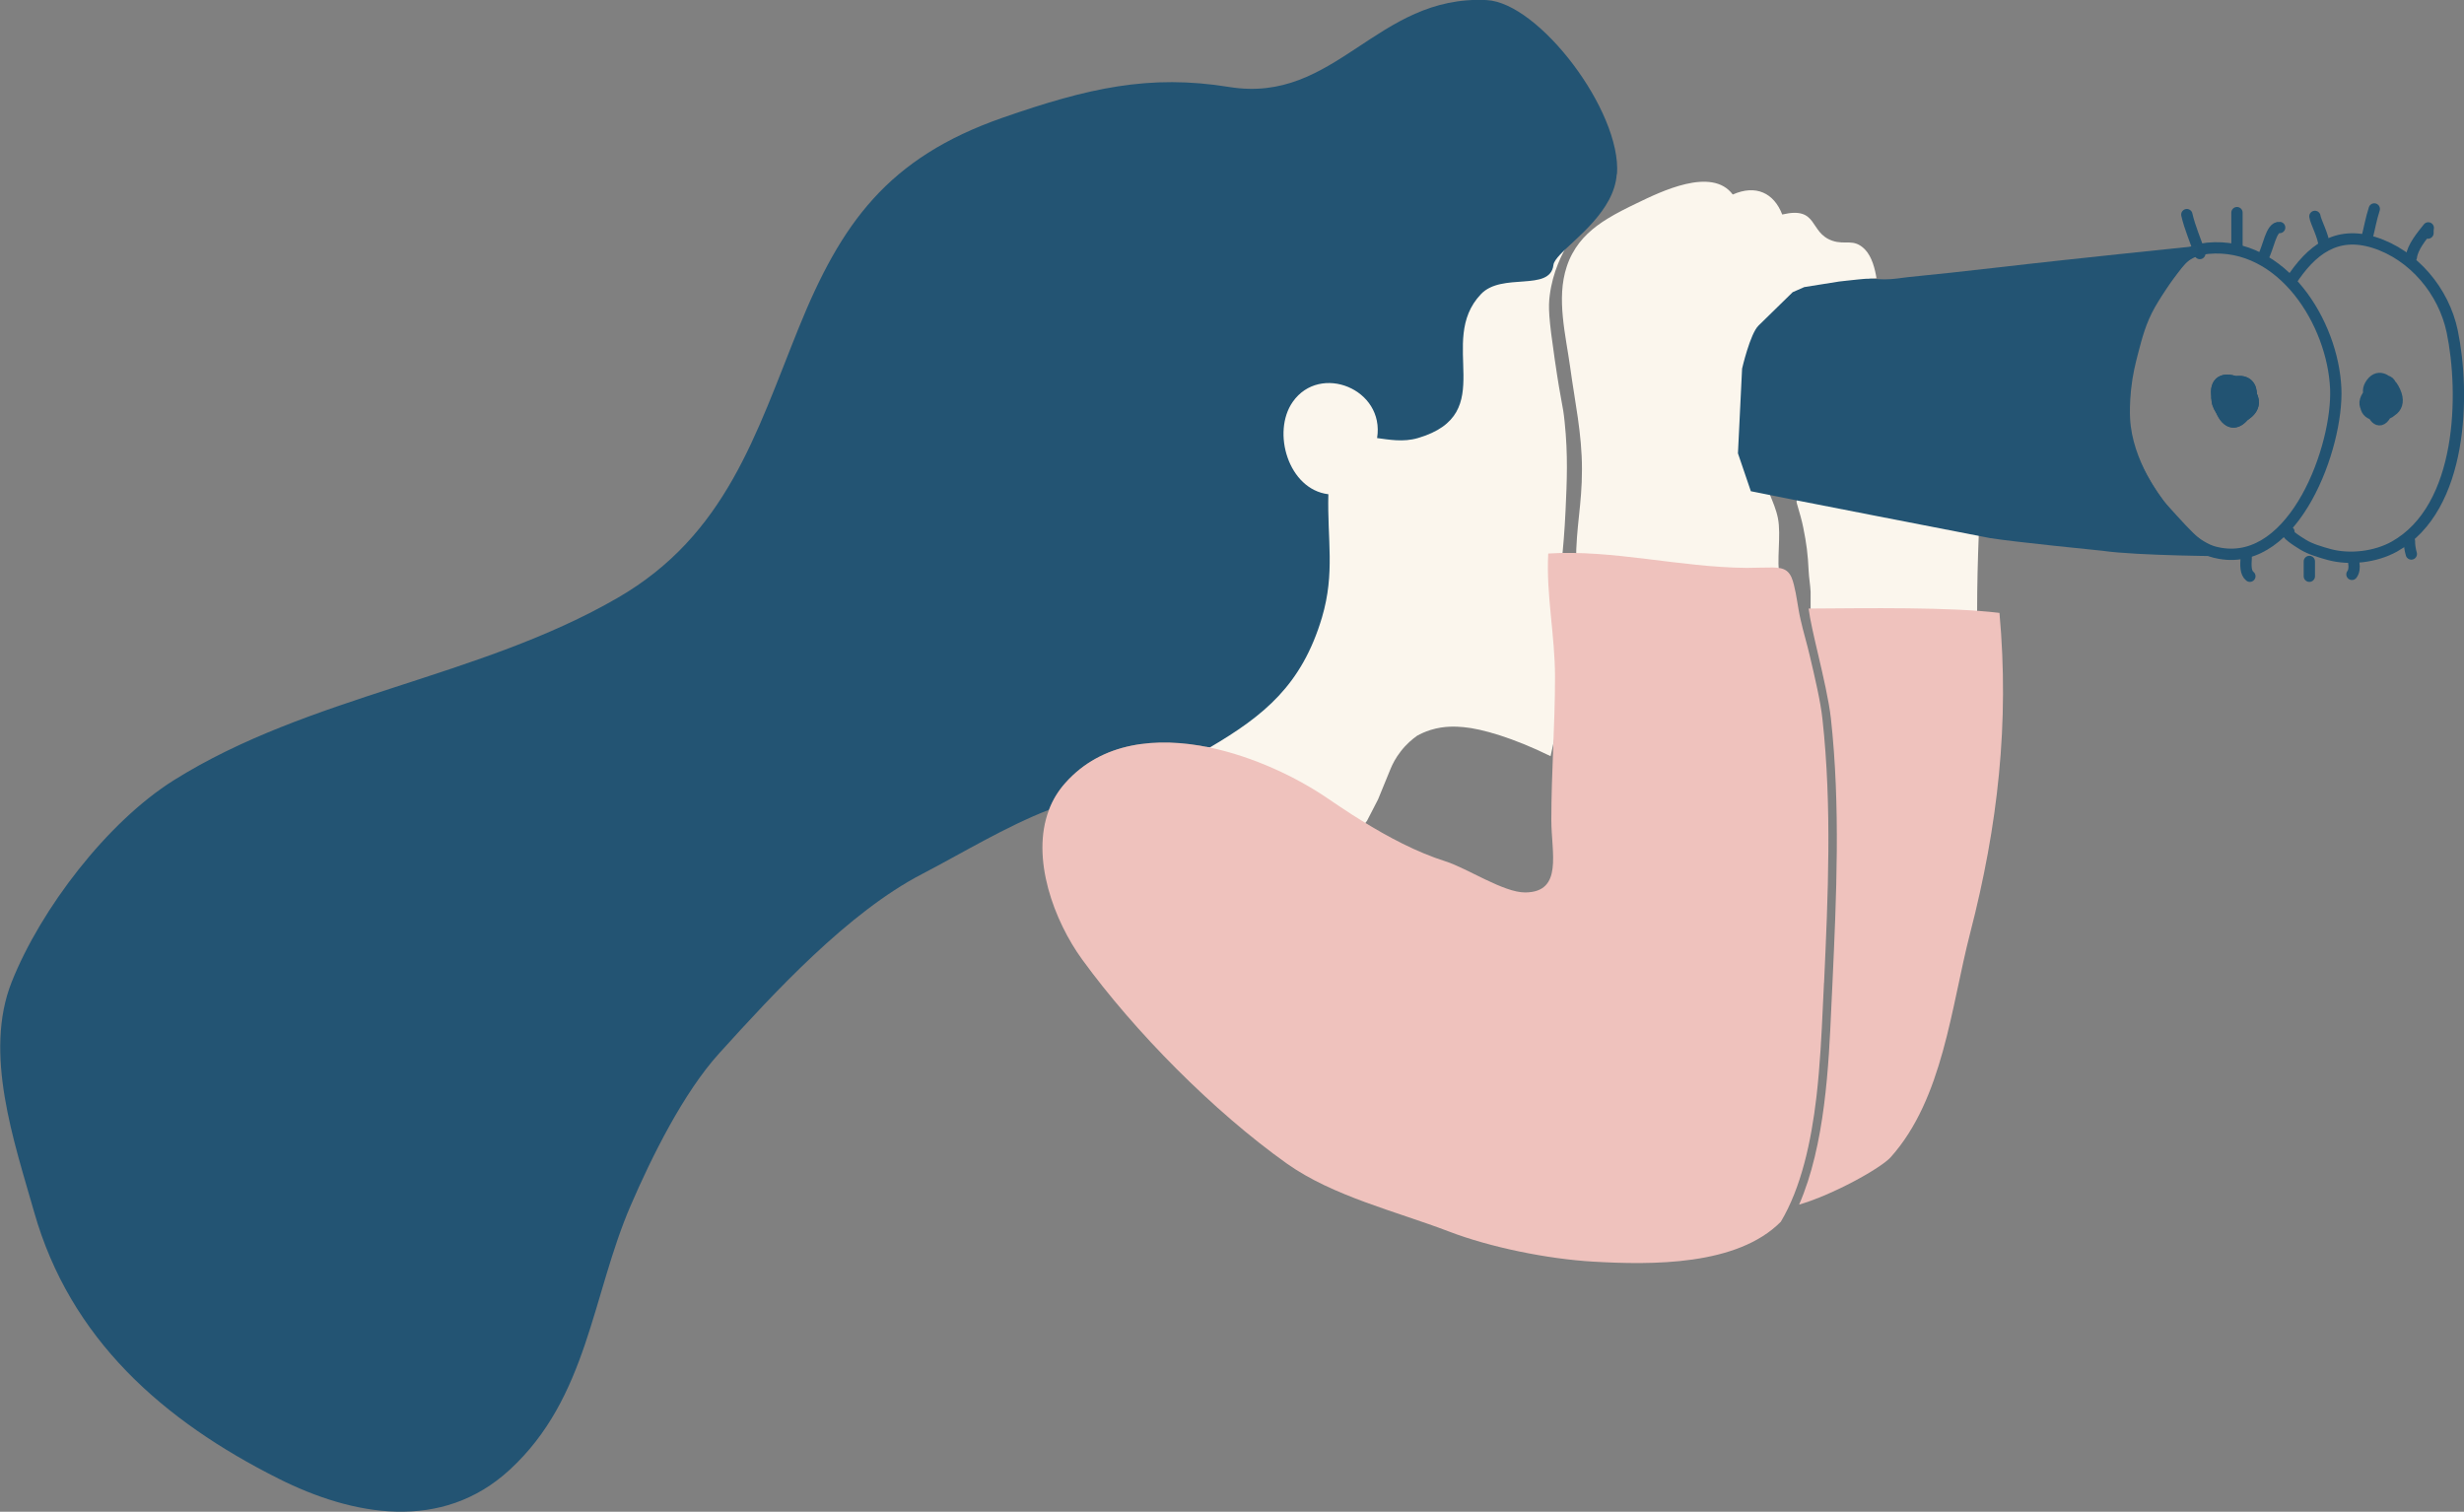
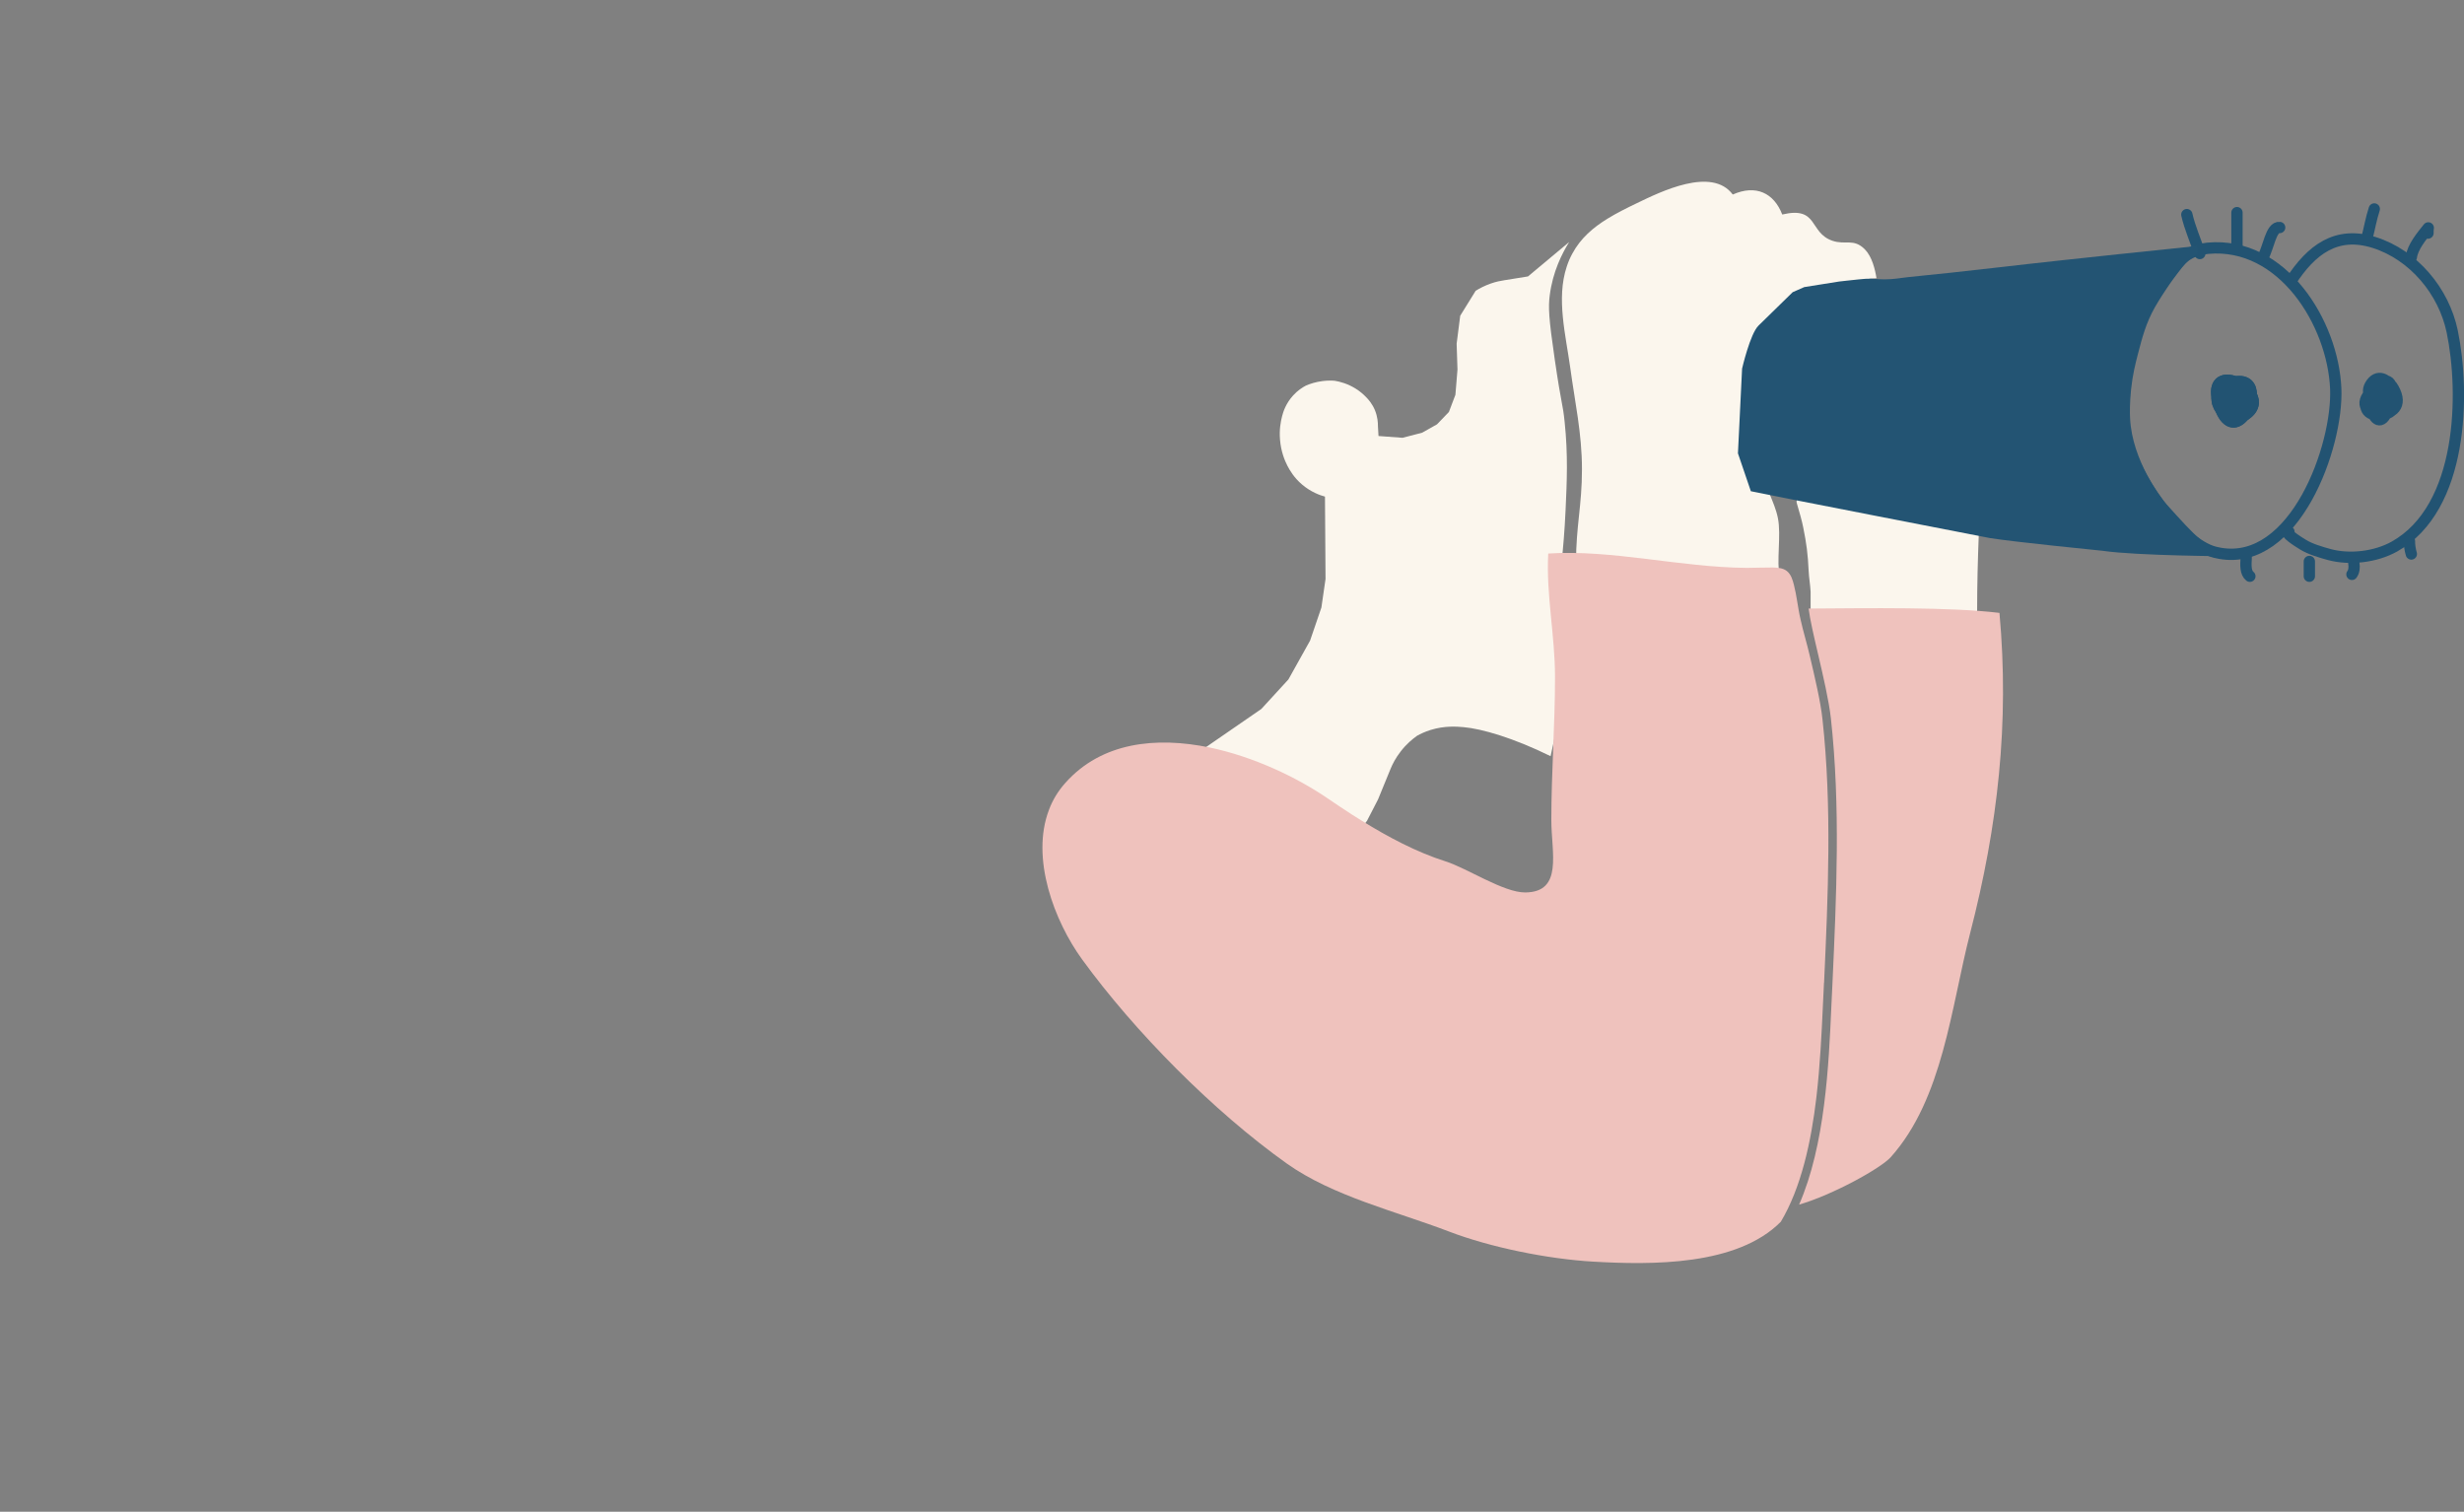
<svg xmlns="http://www.w3.org/2000/svg" id="Layer_1" data-name="Layer 1" viewBox="0 0 261.45 160.4">
  <rect x="0" y="0" width="261.45" height="160.4" fill="#808080" stroke="none" />
  <defs>
    <style>
      .cls-1, .cls-2 {
        fill: none;
      }

      .cls-1, .cls-2, .cls-3, .cls-4 {
        stroke-linecap: round;
        stroke-linejoin: round;
      }

      .cls-1, .cls-3 {
        stroke: #225372;
        stroke-width: 1.2px;
      }

      .cls-5, .cls-4 {
        fill: #fbf6ed;
      }

      .cls-2, .cls-4 {
        stroke: #fbf6ed;
        stroke-width: 1.14px;
      }

      .cls-3 {
        fill: #fff;
      }

      .cls-6 {
        fill: #efc2bd;
      }

      .cls-7 {
        fill: #235473;
      }
    </style>
  </defs>
  <path class="cls-5" d="M186.95,49.24c-.13-1.72-.09-3.58,0-5.29.07-1.41.23-2.76.5-4.02,1.31-6.62,6.68-9.24,6.68-9.24,1.41-.64,3.06-1.05,4.98-1.17-.15-.95-.47-2.28-1.23-3.06-1.2-1.21-2.05-.43-3.46-.92-2.5-.87-1.44-3.69-5.31-2.78-.88-2.28-2.79-3.21-5.25-2.12-2.22-2.98-7.65-.3-10.16.91-1.1.53-2.15,1.05-3.11,1.64-1.55.95-2.88,2.09-3.76,3.73-.23.42-.43.88-.59,1.38-1.12,3.37-.1,7.26.38,10.74.49,3.62,1.24,6.94,1.24,10.76s-.63,6.03-.63,9.83l-.17,2.2,21.79,1.47v-1.98c-.38-1.84.17-4.5-.2-6.35-.36-1.8-1.43-3.26-1.64-5.29,0-.03,0-.06,0-.09" />
  <polygon class="cls-4" points="191.95 53.55 192.69 58.53 193.16 64.56 208.72 64.74 208.72 56.62 191.95 53.55" />
  <g>
    <g>
      <path class="cls-5" d="M130.78,80.23c-.7-.25-1.74-.57-3.09-.77,2.05-1.41,4.1-2.83,6.15-4.24.96-1.04,1.91-2.09,2.87-3.13.77-1.37,1.53-2.74,2.3-4.12.4-1.17.8-2.34,1.2-3.51.15-1.01.29-2.02.44-3.03l-.06-8.74c-.53-.14-1.49-.48-2.43-1.28-.84-.71-1.3-1.5-1.55-1.98-.29-.56-.69-1.52-.79-2.78-.09-1.05.07-1.92.22-2.49.12-.48.41-1.37,1.17-2.2.48-.53.99-.86,1.36-1.05.44-.19,1.04-.39,1.77-.48.49-.06.93-.06,1.29-.03.54.09,1.36.3,2.21.83.47.29.83.61,1.1.89.25.25.66.71.95,1.4.29.71.32,1.33.32,1.69.02.35.04.7.06,1.05.85.06,1.7.13,2.55.19.69-.18,1.39-.36,2.08-.54.53-.3,1.05-.6,1.58-.89.42-.44.84-.87,1.26-1.31.23-.61.46-1.21.69-1.82.07-.89.15-1.79.22-2.68-.03-.91-.06-1.83-.09-2.74.13-.99.25-1.98.38-2.97.55-.88,1.09-1.77,1.64-2.65.41-.25.95-.54,1.61-.77.54-.19,1.04-.29,1.45-.35.83-.13,1.66-.27,2.49-.4,1.46-1.22,2.91-2.43,4.37-3.65-.76,1.22-1.74,3.15-2.06,5.65-.16,1.24-.12,2.36.53,6.8.74,5.07.84,4.58,1.05,6.63.37,3.53.24,6.31.1,9.36-.1,2.24-.27,4.1-.41,5.44.1,2.85.2,5.69.31,8.54l-.45,7.37c-.35,1.59-.69,3.17-1.04,4.76-3.96-1.95-7.31-2.91-9.23-3.08-.73-.06-1.99-.17-3.51.3-.6.19-1.08.42-1.42.61-.48.34-1.13.87-1.73,1.65-.55.7-.89,1.37-1.1,1.89-.44,1.07-.88,2.15-1.32,3.22l-1.17,2.27c-.24.31-.47.61-.71.92-.99-.78-1.83-1.36-2.41-1.76-.76-.5-1.21-.77-2.72-1.71-.87-.55-1.58-1-2.05-1.29-.14-.07-1.96-.93-2.09-1-2.39-1.14-3.03-1.59-4.28-2.04Z" />
      <path class="cls-2" d="M192.69,64.57v-.22c0-.43,0-1.35,0-1.58-.04-.78-.18-1.56-.21-2.25-.08-1.78-.24-2.97-.58-4.65-.14-.73-.41-1.66-.7-2.65" />
      <path class="cls-2" d="M209.39,56.84c-.1,2.59-.17,5.15-.17,7.9" />
-       <path class="cls-7" d="M171.55,18.47c-.13,1.95-1.23,3.64-2.48,5.06h0c-1.25,1.42-2.68,2.58-3.52,3.47-.41.44-.69.81-.72,1.13-.36,2.86-5.47.73-7.69,3.08-4.8,5.05,2.08,12.69-6.69,15.27-1.57.46-3.09.16-4.33,0,.84-5.21-6.06-7.97-8.95-3.84-2.25,3.2-.47,9.29,3.78,9.8-.13,4.79.73,8.32-.68,13.08-2.14,7.17-6.15,10.41-11.9,13.79-5.65-1.17-11.44-.58-15.31,3.76-.77.87-1.34,1.82-1.73,2.84-4.6,1.78-9.27,4.63-13.48,6.82-7.87,4.08-15.74,12.63-21.53,19.02-3.81,4.2-7.17,11-9.4,16.16-4.12,9.53-4.54,20.4-12.83,28.03-7.23,6.66-16.68,4.89-24.53.95-12.27-6.16-22.11-14.81-25.94-28.3-2.14-7.52-5.38-16.84-2.38-24.4,3.08-7.74,10.13-16.97,17.21-21.41,14.4-9.02,32.36-10.82,47.11-19.36,11.5-6.66,14.64-17.38,19.19-28.63,4.49-11.09,9.44-18.05,21.64-22.3,9.08-3.16,15.56-4.63,24.04-3.26,11.33,1.84,15.63-9.8,27.32-9.22,5.55.28,14.3,11.77,13.83,18.45Z" />
      <path class="cls-1" d="M247.84,41.22c-.3-6.94-5.65-15.6-13.56-14.88-.34.04-.66.09-.98.18-.34.09-.67.21-.97.38-.36.19-.68.43-.98.73-1.48,1.52-4.37,5.94-4.81,7.93-.89,4.05-1.79,6.89-.98,11.02.66,3.41,5.59,11.04,9.45,12.01.19.04.38.09.56.12,7.93,1.37,12.53-11.33,12.27-17.48ZM238.09,44.1c-.7.88-1.71,1.11-2.44-.66-.28-.38-.43-.83-.39-1.28-.32-1.78.81-2.07,1.93-1.64,1.24-.21,1.7.49,1.69,1.39.39.72.3,1.54-.79,2.19Z" />
      <path class="cls-3" d="M238.09,44.1c-.7.88-1.71,1.11-2.44-.66-.28-.38-.43-.83-.39-1.28-.32-1.78.81-2.07,1.93-1.64,1.24-.21,1.7.49,1.69,1.39.39.72.3,1.54-.79,2.19Z" />
      <g>
        <path class="cls-6" d="M212.17,65.03c-5.28-.64-13.97-.5-20.26-.46.13,1.1.55,2.91,1,4.83.54,2.31,1.15,4.93,1.36,6.8,1.03,9.35.59,18.88.17,28.1l-.12,2.53c-.27,6.15-.66,14.67-3.42,20.98,3.56-1.03,8.68-3.86,9.73-5.04,5.55-6.22,6.39-15.91,8.42-23.77,2.95-11.41,4.17-22.32,3.11-33.96Z" />
        <path class="cls-6" d="M193.54,104.27l-.12,2.52c-.13,2.84-.29,6.19-.68,9.59-.56,4.78-1.62,9.63-3.78,13.25-4.65,4.69-13.7,4.59-19.94,4.23-4.78-.28-10.87-1.5-15.34-3.22-5.47-2.09-12.26-3.72-17.13-7.18-7.8-5.55-16.16-14-21.74-21.68-2.92-4.02-5.48-10.71-3.5-15.87.38-1.02.96-1.98,1.73-2.84,3.86-4.34,9.65-4.93,15.31-3.76,4.69.98,9.29,3.18,12.6,5.45.81.55,1.66,1.12,2.51,1.67.35.23.71.45,1.07.67,2.78,1.72,5.77,3.31,8.82,4.28,2.33.73,6.19,3.33,8.5,3.31,4.03-.04,2.76-4.21,2.76-7.68,0-5.07.39-10.06.39-15.15,0-4.53-.95-8.69-.72-13.13,6.79-.44,13.97,1.46,20.98,1.52h.23c.88,0,1.75-.05,2.64-.04.49.02,1.05.05,1.46.37.45.35.63.95.76,1.48.14.55.25,1.13.34,1.7.11.65.21,1.31.36,1.95.29,1.31.69,2.59.99,3.9.54,2.29,1.15,4.88,1.34,6.7,1.02,9.28.59,18.77.17,27.96Z" />
      </g>
      <path class="cls-1" d="M243.07,29.85c2.17-3.34,4.82-5.39,8.85-4.12,4.18,1.32,7.39,5.17,8.28,9.44,1.35,6.51,1.2,18.73-6.15,22.83-2,1.11-4.73,1.42-6.89.84-.91-.25-2.03-.58-2.79-1.05-.63-.38-2.08-1.33-1.49-1.36" />
      <path class="cls-1" d="M237.17,43.43c.03-.14.09-.28.13-.39h0c-.04-.2-.08-.42-.09-.58.19.21.16.38.09.57h0c.03.12.04.21.05.27.04-.06.09-.13.12-.18.24-.4.23-.67.27-1.22-1.15.28-.93.84-.44,1.14.05.04.11.06.17.08.15.07.32.12.48.12.02,0,.04,0,.06,0,.46-.03.75-.45.14-1.63-.1-.04-.2-.06-.3-.07,0,0-.03,0-.04,0-.8-.13-1.53.31-1.84.9-.08.14-.13.3-.15.45-.04.34.05.69.36.99,0,.02.03.03.04.03.07.07.16.14.27.21.13.08.24.14.35.18.44.17.74.04.93-.26,0,0,0-.03.03-.04,0,0,0,0,0,0,.12-.21.18-.47.21-.75.02-.13.03-.27.03-.4v-.04c0-.4-.05-.81-.14-1.13,0-.04-.03-.09-.04-.13-.04-.1-.07-.19-.12-.26h-.11c-.6.02-1.3.38-1.68.89-.13.15-.21.32-.26.5-.12.39,0,.81.45,1.19.02,0,.03.03.04.03,0,.02.03.03.04.03.37.29.75.35,1.1.28.14-.03.28-.08.4-.15.03,0,.05-.03.07-.04,0,0,0,0,0,0,.72-.43,1.16-1.45.84-2.27-.05-.13-.13-.27-.21-.38-.19-.25-.45-.45-.72-.56-.06-.03-.13-.05-.19-.07-.24-.06-.5-.09-.75-.06-.59.05-1.15.39-1.41,1.06-.06.16-.1.31-.11.47" />
      <path class="cls-1" d="M235.65,43.43c.21.3.48.55.81.72,0,0,.02,0,.03.02.04.02.07.03.1.04.04.02.08.04.12.04.41.14.86.13,1.27-.09.04-.03.09-.04.13-.07" />
      <path class="cls-1" d="M238.87,41.91c-.04-.09-.1-.18-.17-.26-.07-.12-.17-.22-.27-.32-.21-.21-.47-.4-.72-.56-.04-.02-.09-.04-.13-.07h0c-.13-.07-.25-.13-.38-.17" />
-       <path class="cls-1" d="M235.25,42.16c.04.28.13.58.25.93.04.13.09.24.14.35" />
      <path class="cls-1" d="M238.09,44.1c.05-.06.11-.13.14-.21.29-.41.49-.91.58-1.4v-.03c.04-.19.06-.37.06-.55" />
      <path class="cls-1" d="M237.18,40.52c-.07,0-.14.03-.22.04-.06.02-.13.04-.19.06-1.18.34-1.43,1.03-1.22,1.69.03.11.08.22.14.33.04.07.08.15.13.22.4.57,1.08,1.04,1.69,1.14.07,0,.14,0,.21,0h.04c.17,0,.32-.04.46-.13.34-.19.57-.63.58-1.4v-.03c0-.08,0-.16,0-.25,0-.21-.04-.39-.1-.55-.17-.68-.62-.96-1.13-.96h-.05c-.25,0-.52.09-.77.21-.26.13-.51.31-.72.54-.23.26-.41.55-.48.88-.13.47-.04.97.39,1.43.18.19.34.31.5.4,0,0,.02,0,.03.02.04.02.07.03.1.04.04.02.08.03.12.04.05,0,.1.02.15.02.18.02.34-.02.48-.11.07-.04.13-.1.2-.16.19-.19.34-.47.43-.78.04-.13.07-.27.09-.41v-.04c.04-.39,0-.8-.14-1.13-.02-.04-.04-.09-.07-.13-.04-.1-.11-.19-.19-.26-.09-.09-.2-.16-.31-.21-.22-.1-.41-.14-.57-.14-.38,0-.61.22-.72.54-.07.21-.1.47-.08.71,0,.1,0,.19.03.28.04.24.11.46.2.61" />
      <path class="cls-1" d="M251.73,42.44c-.27-1.25.74-2.86,1.8-1.31,2.01,2.94-3.53,1.76-1.9-.46,1.6-2.17,4.35,3.19.89,3.36s-.05-5.44,1.43-2.83c2.18,3.83-5.22,3.23-2.31.3,2.02-2.03,2.99,3.2.52,2.12-3.2-1.4,2.78-5.98,1.42-.82-1.22,4.66-3.37-1.59-.52-.87.26.88.19,2.14-.87,2.04-.24-.88.17-1.66,1.07-1.75.16.69-.05,1.38-.56,1.78-.29-.69-.14-1.4.4-1.95.08.46-.19.59-.37.97" />
      <path class="cls-1" d="M233.42,26.9c-.47-1.42-1.06-2.73-1.38-4.13" />
      <path class="cls-1" d="M237.36,26.3v-3.74" />
      <path class="cls-1" d="M240.12,27.29c.57-.93.85-3.28,1.77-3.15" />
-       <path class="cls-1" d="M246.61,26.11c-.03-1.02-.91-2.59-.98-3.15" />
      <path class="cls-1" d="M251.14,25.32c.27-1.03.45-2.11.79-3.15" />
      <path class="cls-1" d="M255.86,27.29c.14-1.09,1.1-2.23,1.8-3.11-.04.19-.03.36-.03.55" />
      <path class="cls-1" d="M255.66,57.4c0,.48.07.93.2,1.38" />
      <path class="cls-1" d="M249.76,59.76c.08.45.01.92-.2,1.18" />
      <path class="cls-1" d="M245.04,59.57v1.57" />
      <path class="cls-1" d="M238.34,59.17c-.05.82-.09,1.58.39,1.97" />
    </g>
    <path class="cls-7" d="M185.78,52.12l-1.37-4.02.44-8.99s.85-3.69,1.74-4.56,3.63-3.55,3.63-3.55l1.23-.54,3.7-.59c.18-.02.46-.05.8-.09,1.07-.12,1.61-.17,2.01-.2.93-.05,1.06.06,2,.06,1.01,0,1.68-.15,2.45-.23,1.94-.22,1.21-.11,4.54-.47,2.95-.32,5.23-.59,5.72-.64,2.54-.3,7.93-.9,20.46-2.2.03.26.05.53.08.79-.18.11-.42.27-.7.49-.44.36-.77.72-1.41,1.56-.72.94-1.21,1.68-1.3,1.82-.13.19-.72,1.09-1.13,1.81-.97,1.71-1.37,3.27-1.82,5-.26,1-.56,2.18-.73,3.79-.14,1.37-.13,2.5-.1,3.02.21,4.5,3.34,8.54,3.87,9.13,3.03,3.35,4.45,5,6.62,5.23l.03.28s-9.74-.04-13.44-.58c0,0-9.53-.95-11.96-1.35,0,0-23.75-4.61-25.36-4.97Z" />
  </g>
</svg>